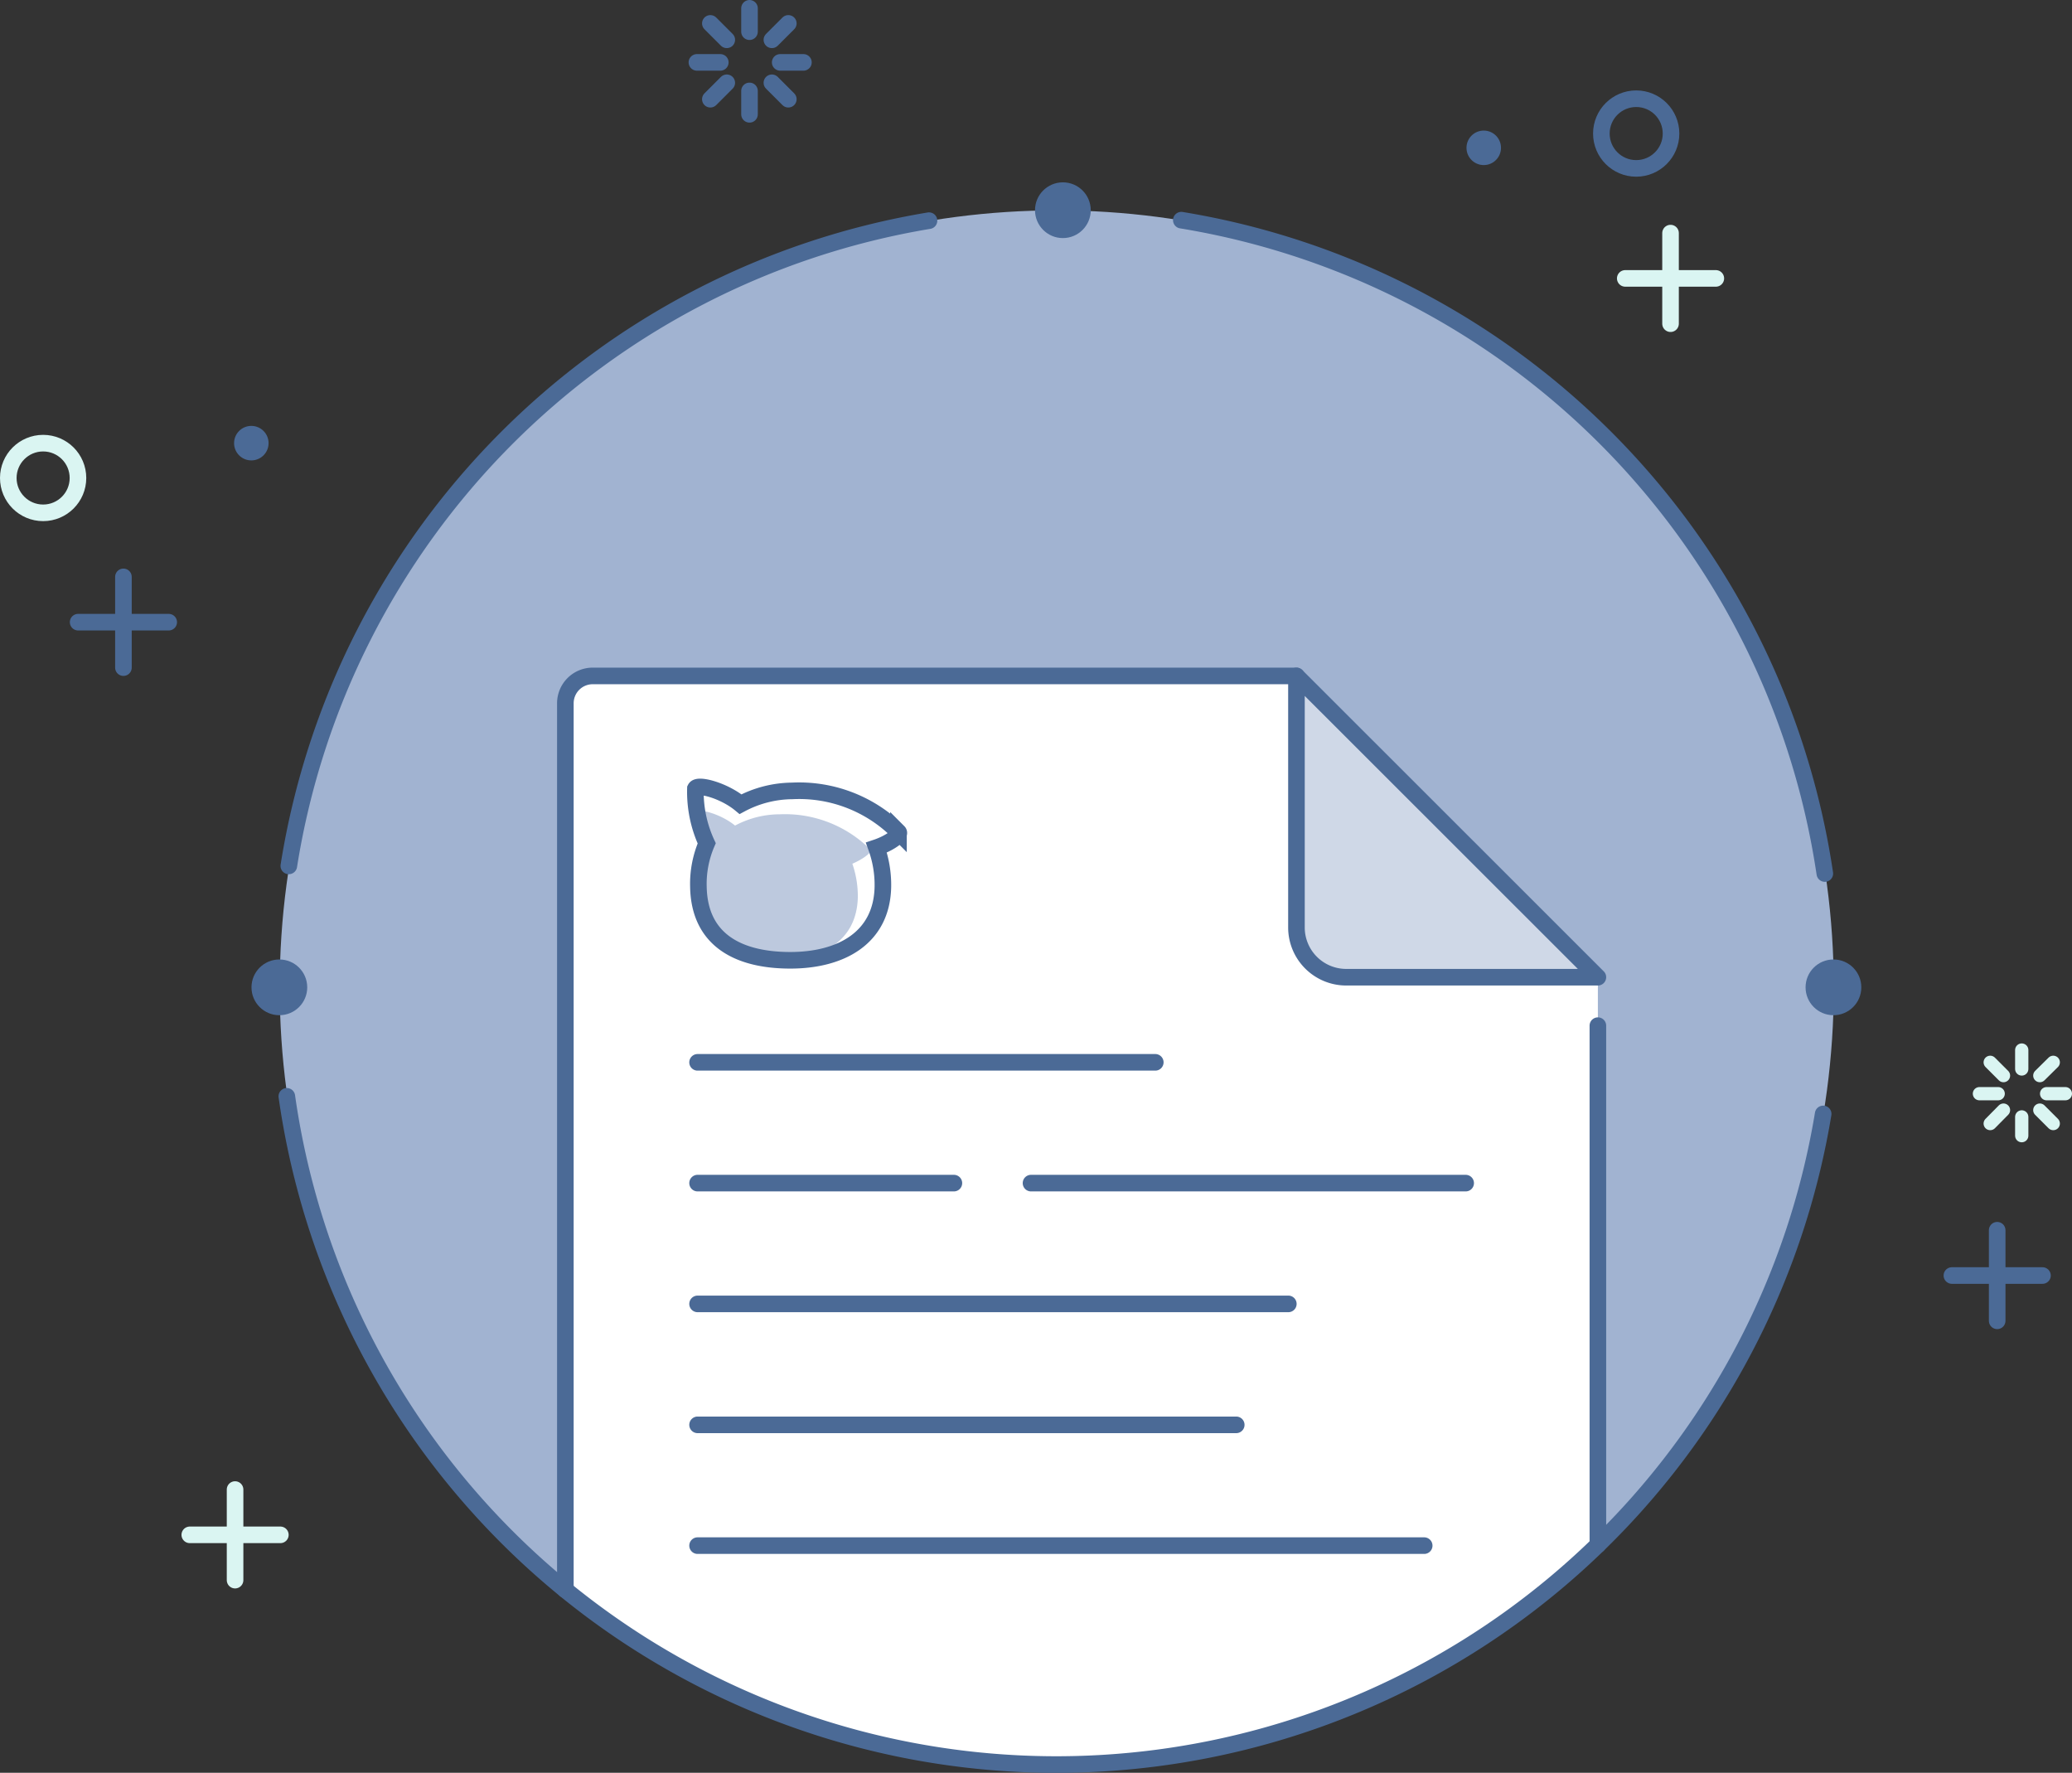
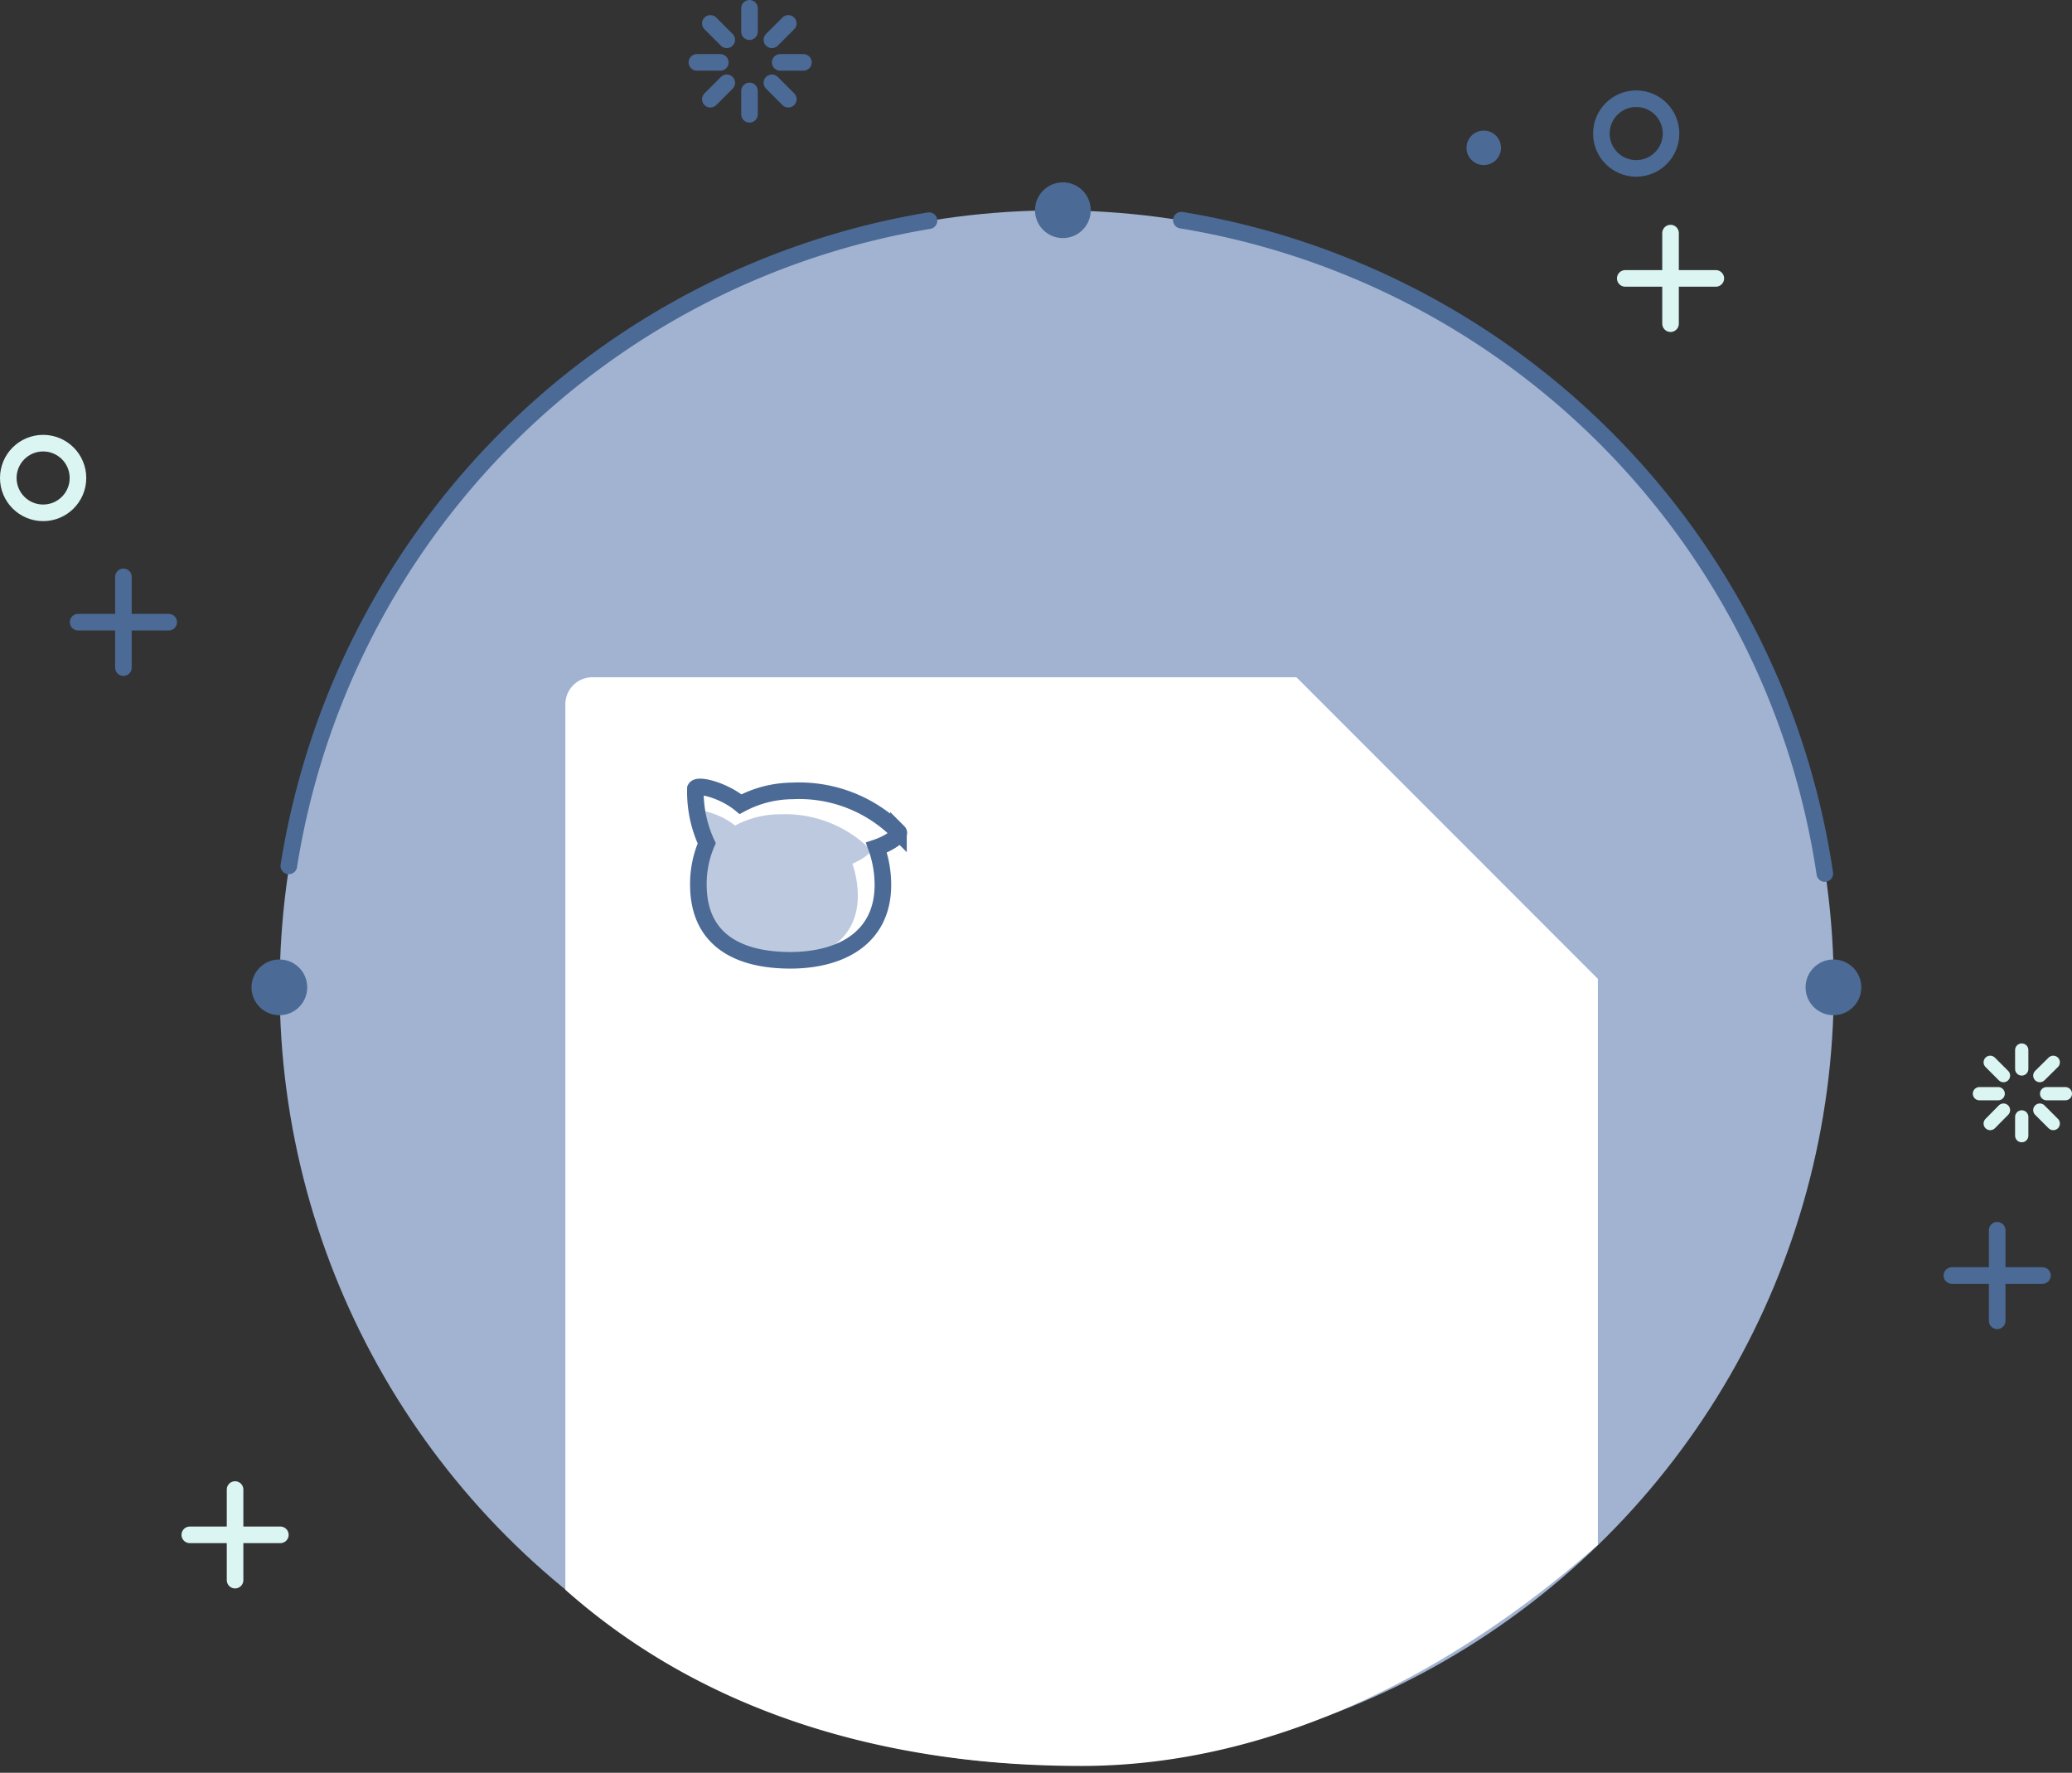
<svg xmlns="http://www.w3.org/2000/svg" viewBox="0 0 124.9 106.85">
  <rect x="0" y="0" width="124.9" height="106.85" fill="#333333" stroke="none" />
  <defs>
    <style>
      .cls-2{fill:#4b6a96}.cls-3,.cls-4,.cls-5{fill:none;stroke:#4b6a96;stroke-linecap:round;stroke-miterlimit:10}.cls-4,.cls-5{stroke:#daf5f2}.cls-5{stroke-width:.8px}
    </style>
  </defs>
  <g id="レイヤー_2" data-name="レイヤー 2">
    <g id="レイヤー_4" data-name="レイヤー 4">
      <circle cx="63.7" cy="59.52" r="46.84" fill="#a1b3d1" />
      <circle class="cls-2" cx="89.44" cy="8.91" r="1.04" />
-       <circle class="cls-2" cx="15.15" cy="26.71" r="1.04" />
      <circle class="cls-2" cx="64.07" cy="12.67" r="1.68" />
      <circle class="cls-2" cx="16.84" cy="59.51" r="1.68" />
      <circle class="cls-2" cx="110.52" cy="59.51" r="1.68" />
      <path class="cls-3" d="M4.71 37.5h5.46M7.44 40.24v-5.47M117.66 76.88h5.46M120.39 79.61v-5.46M45.18.5v1.41M45.18 5.48v1.41M48.43 3.76h-1.4M43.42 3.76h-1.41M47.52 1.41l-.99.99M47.52 5.98l-.99-.99M42.82 1.41l.99.99M42.82 5.98l.99-.99" />
      <circle class="cls-3" cx="98.63" cy="8.05" r="2.1" />
      <path class="cls-4" d="M97.97 16.78h5.46M100.7 19.51v-5.46M11.44 92.51h5.46M14.17 95.24v-5.46" />
      <path class="cls-5" d="M121.87 63.29v1.14M121.87 67.32v1.13M124.5 65.92h-1.13M120.45 65.92h-1.13M123.77 64.03l-.81.8M123.77 67.72l-.81-.81M119.97 64.03l.8.8M119.97 67.72l.8-.81" />
      <circle class="cls-4" cx="2.6" cy="28.81" r="2.1" />
      <path class="cls-3" d="M17.41 52.19A46.86 46.86 0 0156 13.3M71.21 13.27A46.89 46.89 0 01110 52.65" />
      <path d="M78.15 40.82H35.71a1.63 1.63 0 00-1.63 1.63v53.37c8.28 7.35 19.16 10.62 31.1 10.62s22.86-6 31.14-13.33V59" fill="#fff" />
-       <path class="cls-3" d="M109.9 67.14a46.85 46.85 0 01-92.61-1.06" />
      <path d="M52.47 51.21A7.28 7.28 0 0047 49.08a5.73 5.73 0 00-2.69.68c-.87-.71-2.22-1.06-2.34-.81a6.4 6.4 0 00.58 2.85 5.26 5.26 0 00-.43 2.26c0 2.82 2.16 3.82 4.78 3.82s4.76-1.15 4.81-3.82a6 6 0 00-.33-2c.68-.29 1.22-.72 1.09-.85z" opacity=".7" fill="#a1b3d1" />
      <path d="M54.16 50.15a8.44 8.44 0 00-6.4-2.48 6.71 6.71 0 00-3.12.8c-1-.83-2.57-1.24-2.72-.94a7.39 7.39 0 00.68 3.3 6.18 6.18 0 00-.5 2.62c.06 3.28 2.51 4.43 5.54 4.43s5.52-1.33 5.58-4.43a6.64 6.64 0 00-.39-2.36c.86-.29 1.48-.79 1.33-.94z" stroke-miterlimit="10" stroke="#4b6a96" fill="none" />
-       <path class="cls-3" d="M42.05 64.03h27.59M62.15 71.31h26.2M42.05 71.31H57.5M42.05 78.59h35.61M42.05 85.88h32.47M42.05 93.16h43.8M78.15 40.74H35.73a1.65 1.65 0 00-1.65 1.65v53.43M96.32 93.11V61.82" />
-       <path d="M89.93 58.9h6.39L78.15 40.74V55.9a3 3 0 003 3h8.78" opacity=".5" fill="#a1b3d1" />
-       <path d="M89.93 58.9h6.39L78.15 40.74V55.9a3 3 0 003 3h8.78" stroke-linejoin="round" stroke-linecap="round" stroke="#4b6a96" fill="none" />
    </g>
  </g>
</svg>